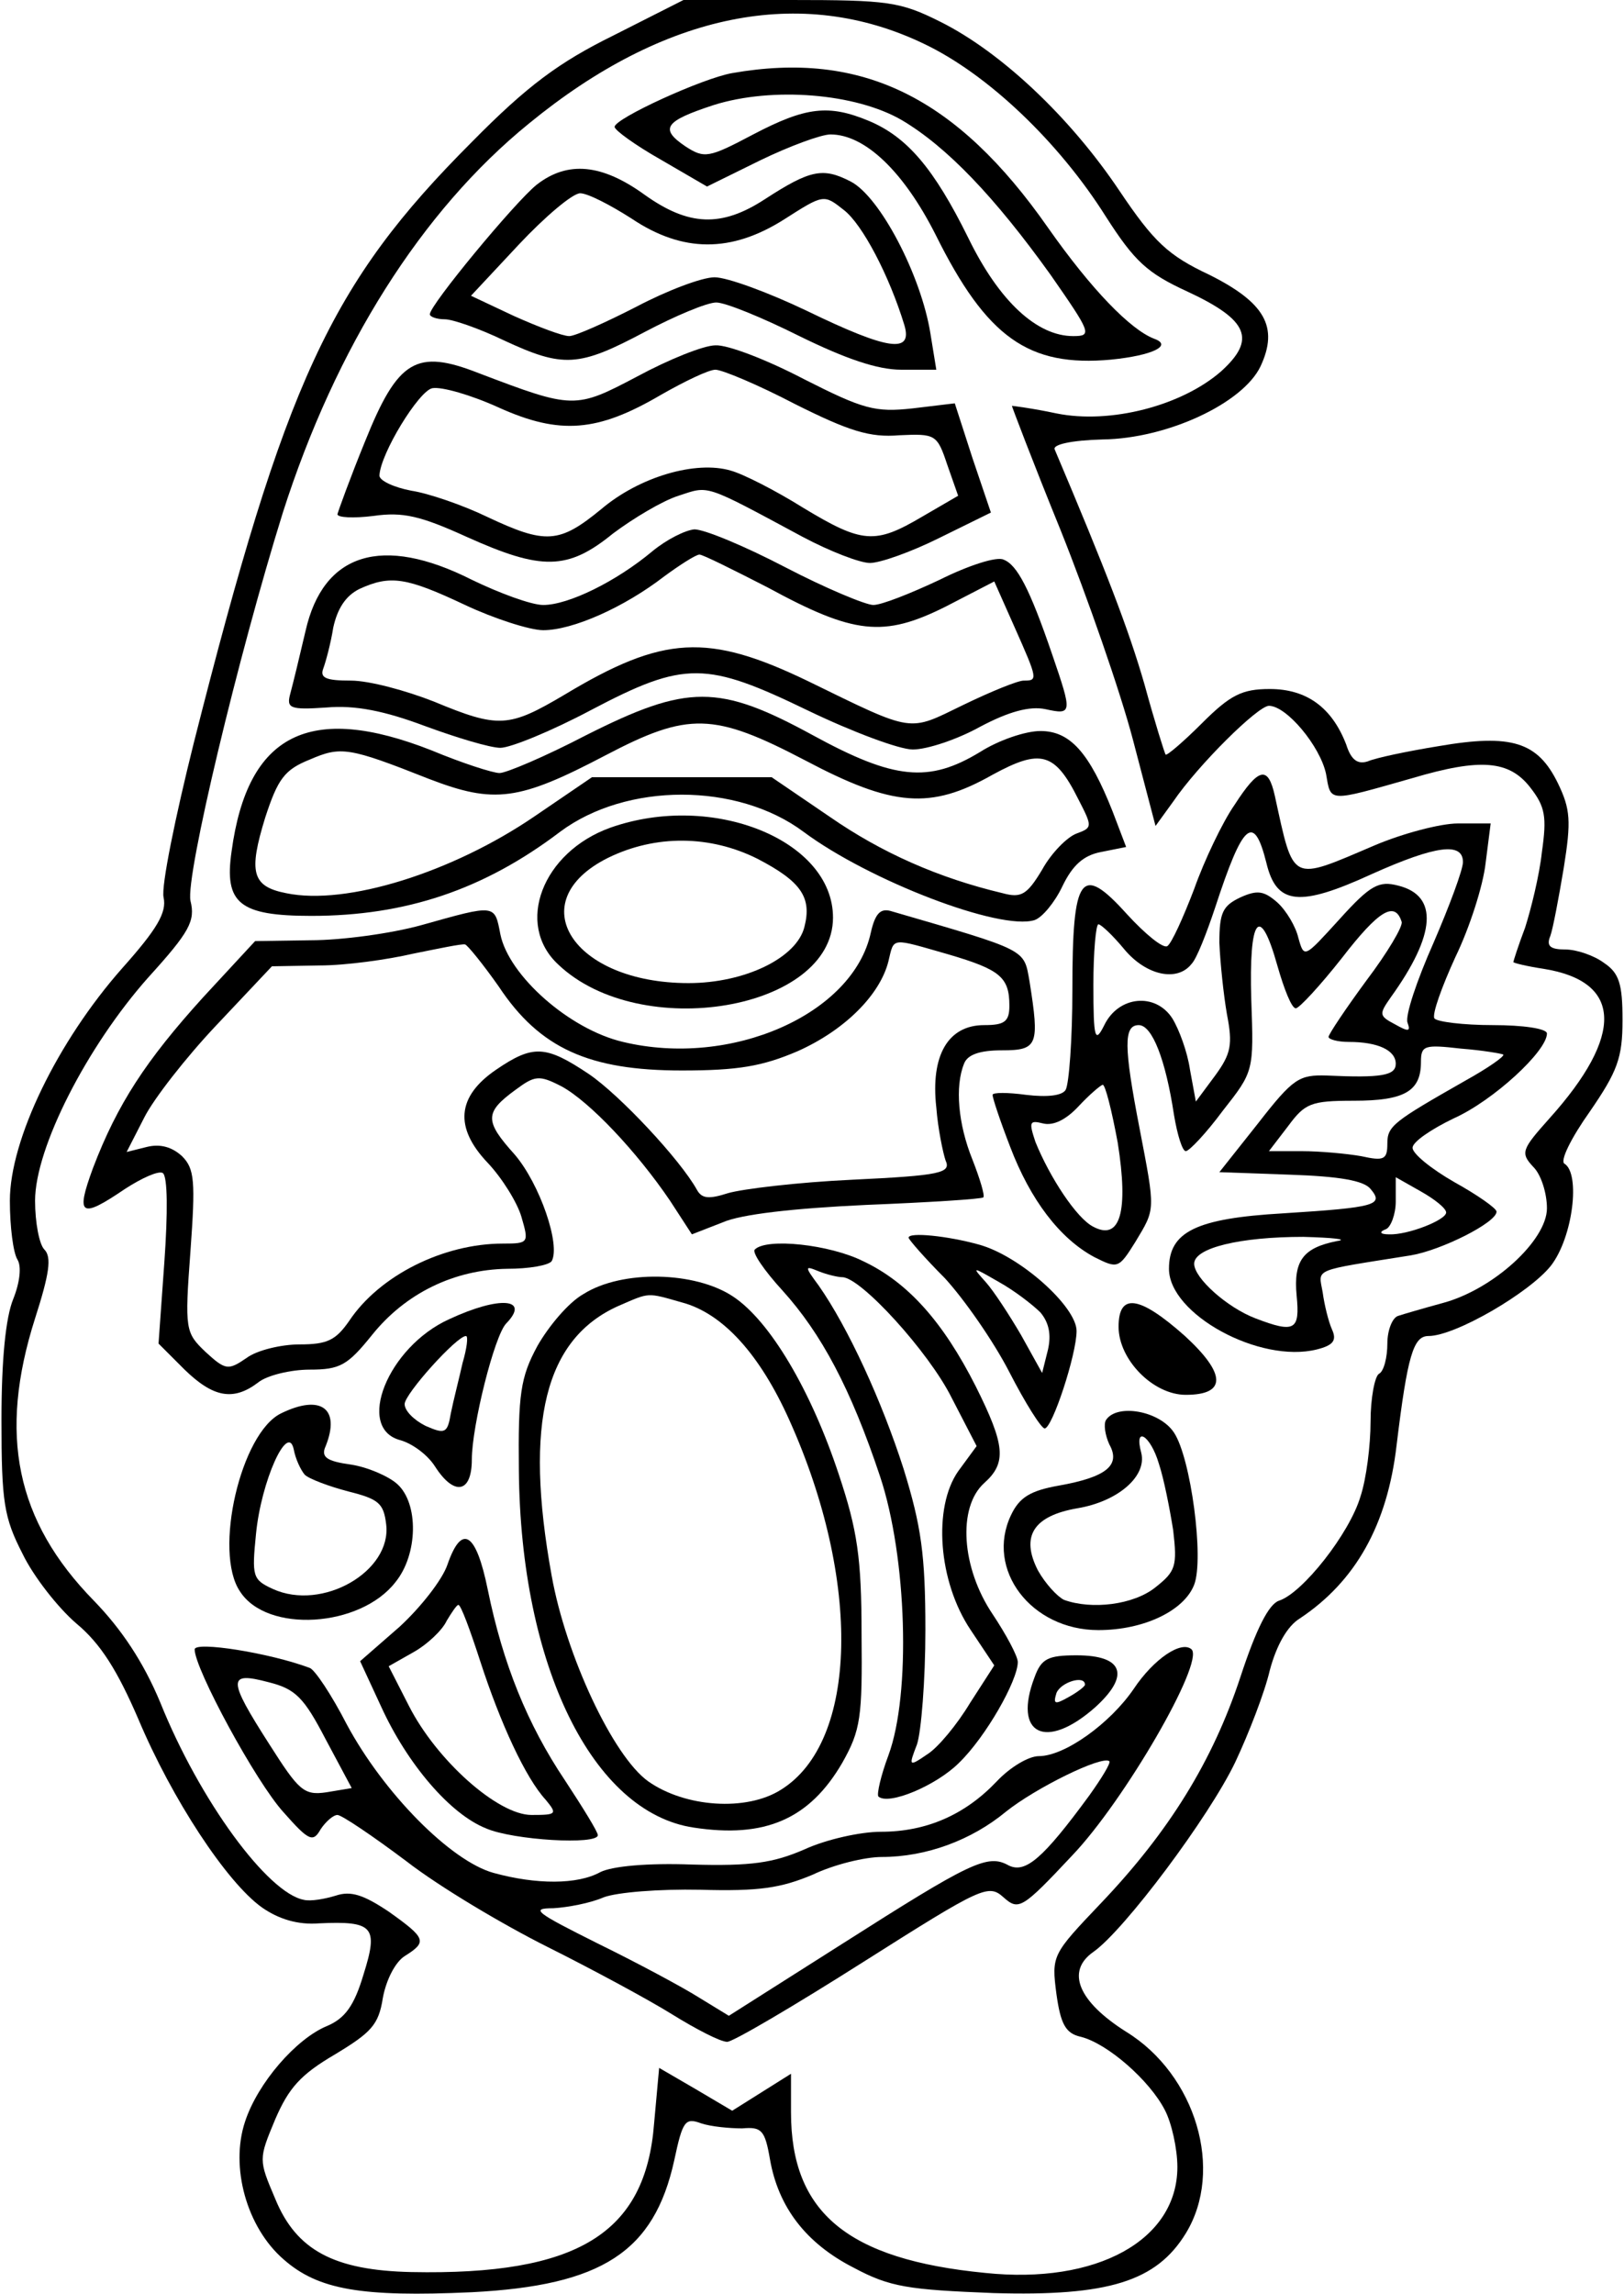
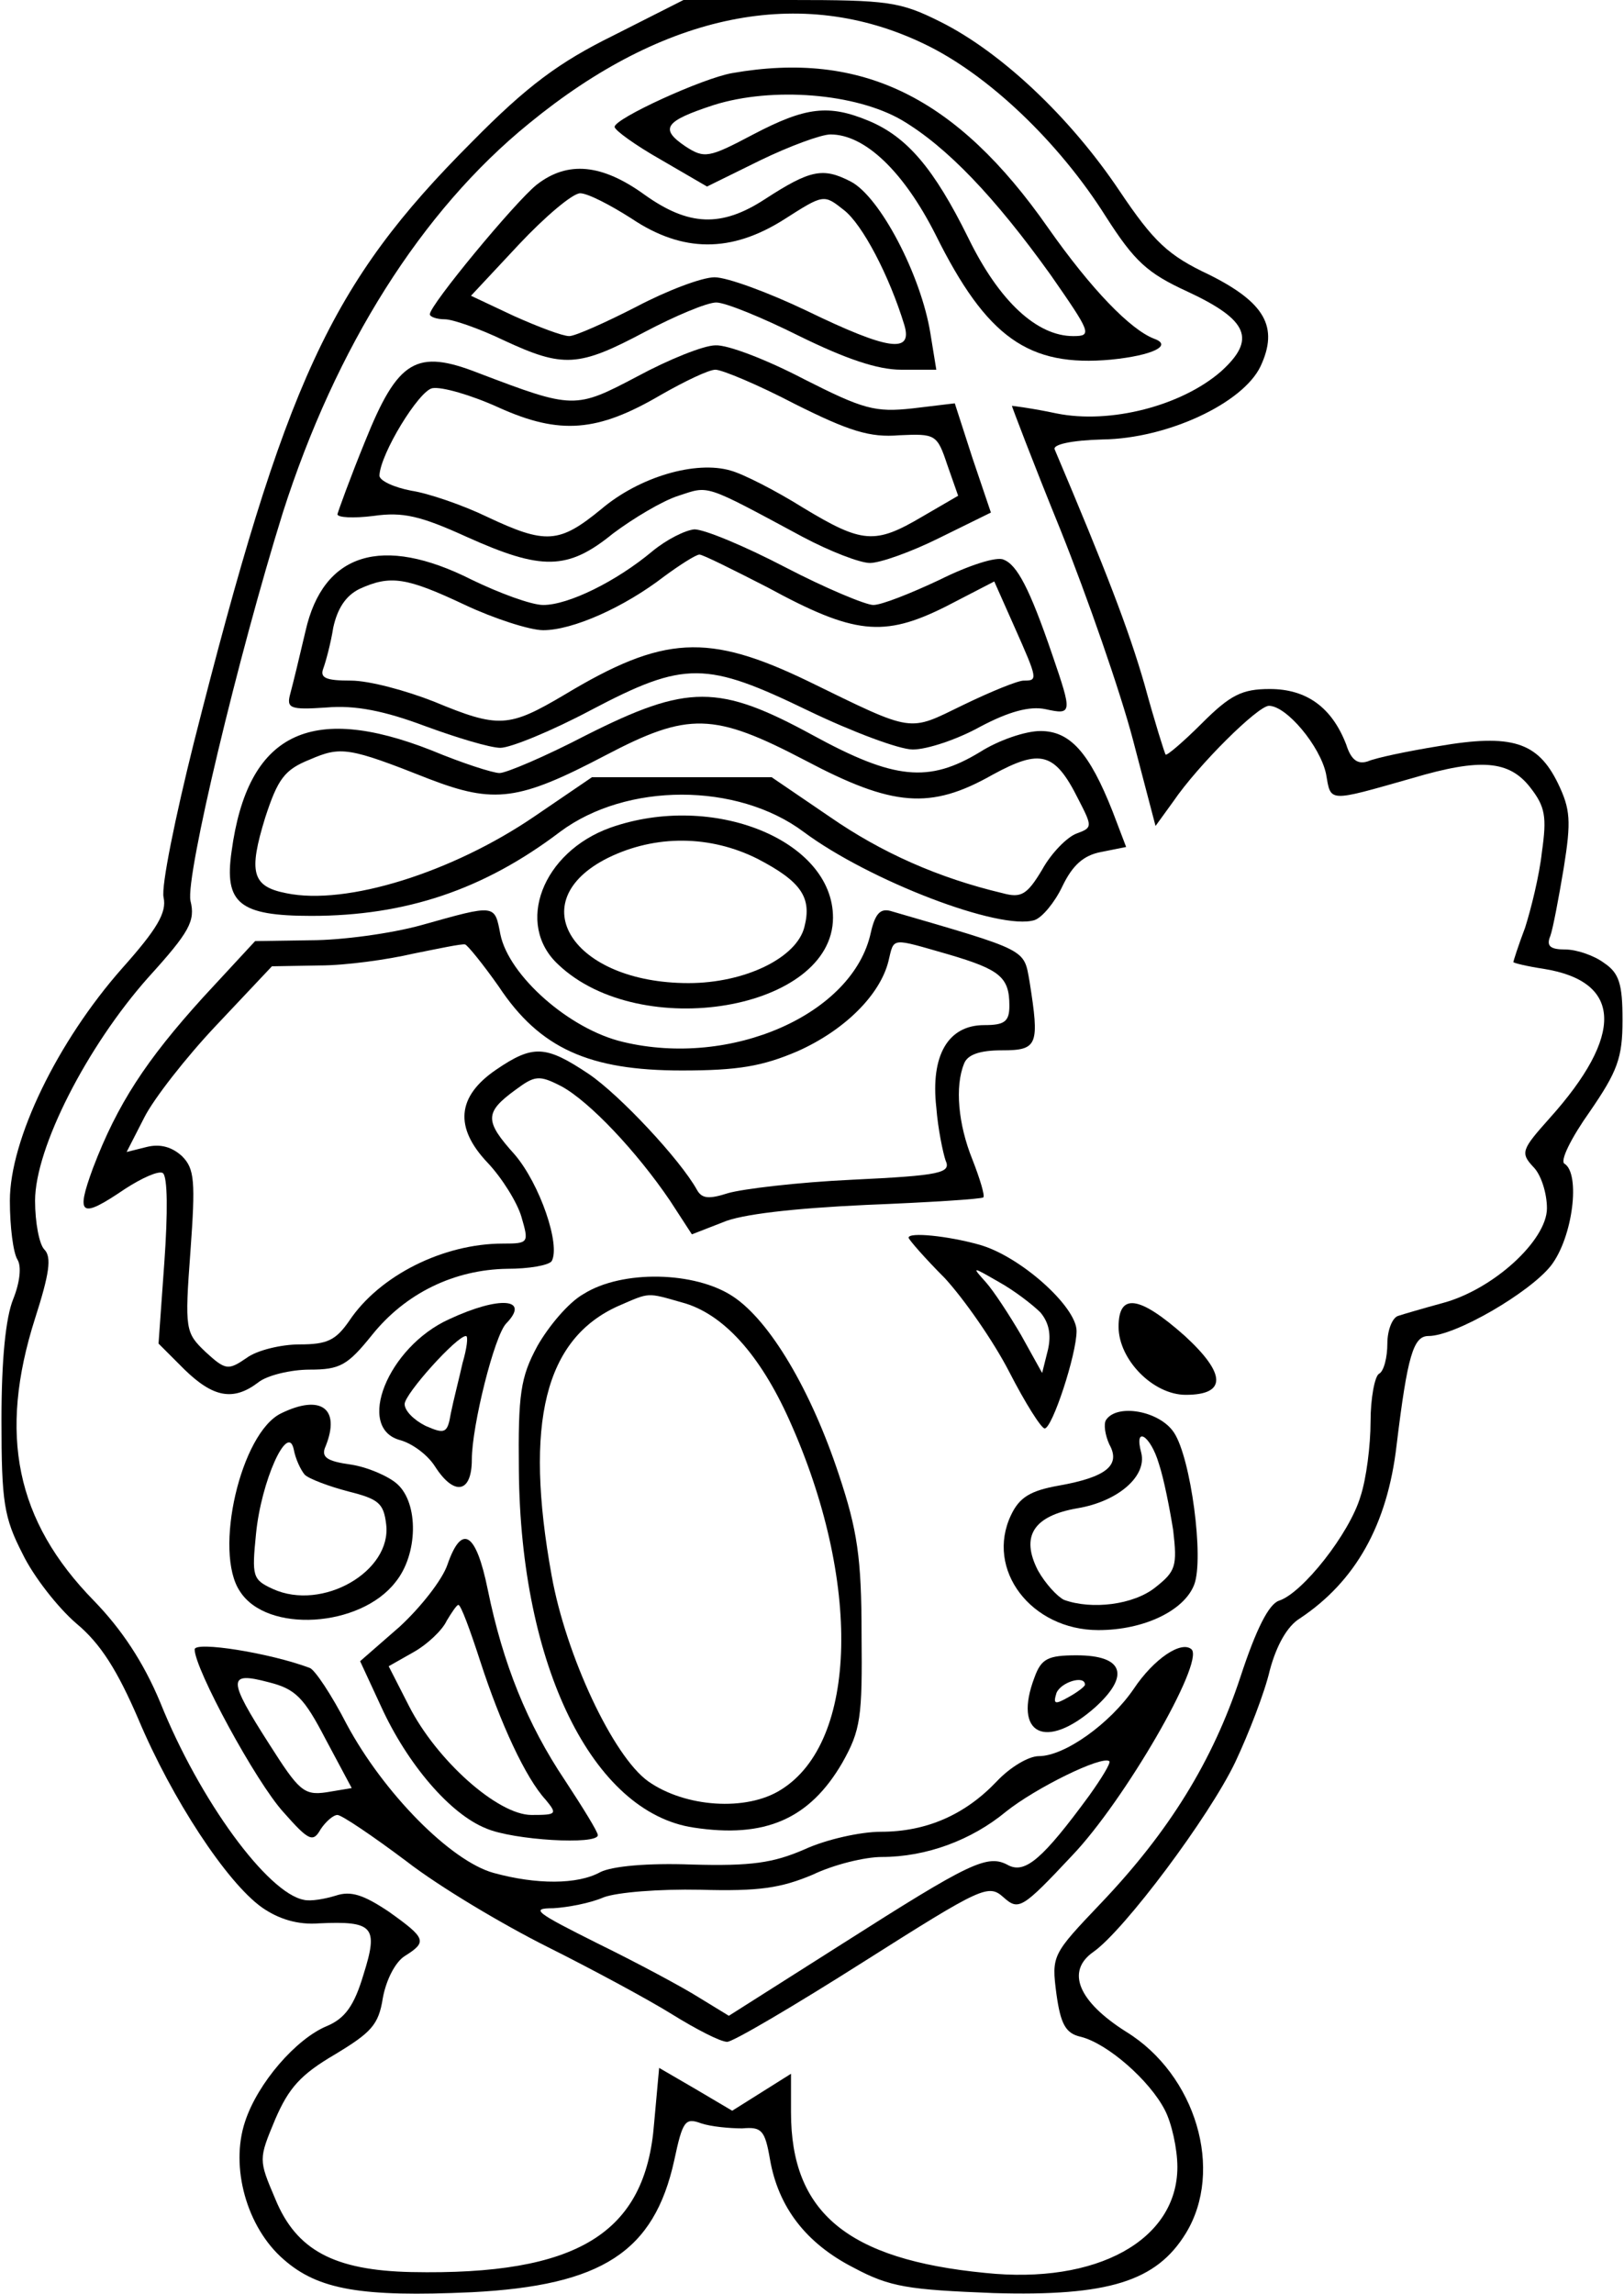
<svg xmlns="http://www.w3.org/2000/svg" version="1.0" width="50.992mm" height="71.998mm" viewBox="0 0 193 273" preserveAspectRatio="xMidYMid meet">
  <g transform="translate(0,273) scale(0.1,-0.1)" fill="#000000" stroke="none">
    <path d="M729 2688 c-65 -32 -103 -60 -169 -127 -169 -169 -222 -285 -331 -715 -22 -88 -39 -171 -36 -184 4 -18 -8 -38 -49 -84 -77 -87 -134 -204 -134 -277 0 -31 4 -62 9 -70 5 -8 3 -27 -5 -47 -9 -22 -14 -72 -14 -144 0 -98 3 -116 25 -159 13 -27 42 -64 64 -83 29 -24 49 -56 74 -114 40 -95 105 -194 147 -224 20 -14 43 -21 68 -19 65 3 71 -4 53 -61 -11 -37 -22 -52 -43 -61 -37 -15 -83 -68 -98 -114 -18 -54 2 -126 46 -164 41 -36 92 -45 224 -39 155 8 217 48 241 157 10 47 13 51 32 44 12 -4 34 -6 49 -6 23 2 27 -2 33 -37 10 -57 43 -100 100 -129 43 -23 65 -26 166 -30 137 -4 194 14 229 71 46 75 12 189 -71 240 -57 36 -72 72 -39 95 37 26 138 161 169 226 16 34 35 83 41 109 8 30 21 53 36 62 66 44 104 111 115 206 13 107 20 130 38 130 32 0 121 52 146 84 26 34 35 109 16 121 -6 3 8 31 30 62 33 48 39 64 39 109 0 43 -4 56 -22 68 -12 9 -33 16 -46 16 -18 0 -23 4 -18 16 3 8 10 45 16 81 9 56 8 70 -7 101 -24 49 -55 59 -142 44 -37 -6 -75 -14 -84 -18 -12 -4 -20 1 -26 20 -17 44 -47 66 -91 66 -33 0 -47 -7 -81 -41 -22 -22 -42 -39 -43 -37 -1 1 -13 39 -25 83 -19 66 -46 136 -107 280 -3 6 20 11 57 12 77 1 167 43 188 87 22 47 5 76 -61 109 -49 23 -66 39 -107 100 -59 88 -141 165 -213 201 -48 24 -62 26 -179 26 l-127 0 -83 -42z m369 -10 c76 -36 161 -117 217 -206 34 -53 49 -67 97 -89 73 -34 82 -57 40 -95 -47 -41 -132 -63 -196 -50 -28 6 -52 9 -53 9 0 -1 25 -67 58 -148 32 -80 71 -192 86 -249 l27 -103 21 29 c30 44 101 114 114 114 21 0 61 -48 68 -81 6 -34 1 -34 103 -5 81 24 115 21 140 -11 18 -23 20 -35 14 -77 -3 -28 -13 -68 -20 -90 -8 -21 -14 -40 -14 -41 0 -1 16 -5 36 -8 94 -15 96 -79 7 -178 -33 -37 -35 -41 -19 -58 9 -9 16 -31 16 -49 0 -38 -64 -97 -125 -113 -22 -6 -46 -13 -52 -15 -7 -2 -13 -17 -13 -33 0 -16 -4 -33 -10 -36 -5 -3 -10 -29 -10 -57 0 -28 -5 -68 -12 -89 -13 -44 -69 -115 -97 -124 -12 -4 -27 -33 -46 -91 -33 -100 -85 -184 -166 -269 -58 -61 -59 -62 -53 -108 5 -36 11 -47 29 -51 32 -8 82 -52 100 -87 8 -15 15 -46 15 -68 0 -87 -96 -140 -229 -126 -164 16 -231 72 -231 191 l0 46 -35 -22 -35 -22 -44 26 -43 25 -6 -66 c-10 -131 -91 -181 -289 -177 -92 2 -137 26 -162 87 -20 47 -20 47 0 95 16 37 30 53 71 77 43 26 52 35 57 67 4 22 15 43 26 50 27 17 26 21 -19 53 -30 20 -45 25 -63 19 -13 -4 -30 -7 -38 -5 -43 8 -124 118 -171 235 -20 48 -46 87 -79 121 -93 95 -114 198 -70 336 17 53 20 73 11 82 -6 6 -11 32 -11 58 0 63 62 184 135 266 49 54 56 67 50 91 -6 29 57 292 110 462 63 197 165 359 293 463 161 132 324 165 470 95z" />
    <path d="M870 2643 c-35 -6 -140 -54 -140 -64 0 -4 25 -22 55 -39 l55 -32 63 31 c35 17 73 31 84 31 41 0 87 -44 125 -119 61 -123 111 -158 209 -149 50 5 74 17 51 25 -28 11 -74 58 -126 132 -109 156 -222 211 -376 184z m202 -56 c54 -32 111 -92 177 -184 48 -69 50 -73 27 -73 -43 0 -88 41 -125 117 -41 83 -73 120 -118 139 -48 20 -75 17 -138 -16 -53 -28 -58 -29 -81 -14 -31 21 -24 30 34 49 70 22 169 14 224 -18z" />
    <path d="M637 2510 c-26 -21 -127 -143 -127 -154 0 -3 8 -6 18 -6 9 0 41 -11 70 -25 71 -33 89 -32 168 10 36 19 74 35 85 35 11 0 55 -18 99 -40 55 -27 93 -40 121 -40 l42 0 -7 43 c-11 69 -60 163 -95 181 -33 17 -48 14 -102 -21 -52 -34 -91 -32 -143 5 -51 37 -92 41 -129 12z m113 -40 c61 -41 119 -41 182 -1 47 30 47 30 71 11 22 -17 54 -78 72 -137 10 -34 -19 -30 -116 17 -46 22 -95 40 -110 40 -15 0 -57 -16 -93 -35 -37 -19 -73 -35 -80 -35 -8 0 -37 11 -66 24 l-51 24 57 61 c31 33 64 61 73 61 9 0 36 -14 61 -30z" />
    <path d="M757 2282 c-74 -39 -76 -39 -189 4 -74 29 -96 16 -135 -81 -18 -44 -32 -83 -33 -87 0 -4 19 -5 43 -2 35 5 56 0 111 -25 89 -40 120 -40 174 4 24 18 59 39 78 45 37 12 29 15 148 -49 32 -17 68 -31 80 -31 12 0 49 13 83 30 l61 30 -22 65 -21 65 -50 -6 c-45 -5 -59 -1 -130 35 -44 23 -91 41 -105 40 -14 0 -56 -17 -93 -37z m188 -33 c64 -32 89 -40 124 -37 43 2 45 1 57 -35 l13 -37 -43 -25 c-56 -33 -71 -32 -142 11 -32 20 -71 40 -86 44 -41 12 -108 -7 -154 -46 -50 -41 -66 -42 -136 -9 -29 14 -70 28 -90 31 -21 4 -38 12 -38 18 1 26 47 101 63 104 11 2 46 -8 79 -23 73 -33 118 -29 193 15 28 16 57 30 65 30 8 0 51 -18 95 -41z" />
    <path d="M775 2074 c-43 -36 -100 -64 -130 -64 -14 0 -52 14 -85 30 -107 54 -177 32 -198 -61 -7 -30 -15 -63 -18 -74 -5 -18 -1 -20 43 -17 34 3 69 -4 117 -22 38 -14 78 -26 90 -26 12 0 61 20 108 45 112 59 137 58 259 -1 52 -25 108 -46 124 -46 17 0 53 12 80 27 34 18 59 25 78 21 32 -7 32 -5 8 65 -27 79 -42 107 -58 113 -8 4 -42 -7 -76 -24 -34 -16 -69 -30 -79 -30 -9 0 -57 20 -105 45 -48 25 -96 45 -108 45 -11 -1 -33 -12 -50 -26z m137 -43 c103 -56 138 -60 212 -23 l58 30 24 -54 c28 -63 28 -64 11 -64 -7 0 -39 -13 -72 -29 -66 -32 -57 -34 -184 28 -120 58 -173 55 -291 -16 -66 -39 -78 -40 -155 -8 -33 13 -77 25 -99 25 -29 0 -37 3 -33 14 3 8 9 30 12 49 5 23 15 38 31 46 37 17 56 14 126 -19 34 -16 77 -30 93 -30 35 0 96 27 144 64 19 14 38 26 42 26 4 0 40 -18 81 -39z" />
    <path d="M696 1855 c-48 -25 -95 -45 -103 -45 -8 0 -45 12 -81 27 -145 57 -219 20 -238 -120 -9 -62 9 -77 95 -77 112 0 205 31 296 100 79 59 211 59 290 0 78 -58 234 -118 275 -105 9 3 24 21 33 40 12 25 25 37 46 41 l30 6 -16 42 c-28 71 -51 96 -86 96 -18 0 -50 -11 -72 -25 -61 -37 -102 -33 -199 20 -112 61 -149 61 -270 0z m261 -30 c104 -55 149 -59 223 -17 57 31 74 27 102 -29 17 -33 17 -34 -2 -41 -11 -4 -30 -23 -41 -43 -18 -30 -25 -34 -47 -28 -76 18 -144 48 -206 91 l-69 47 -107 0 -107 0 -69 -47 c-97 -66 -223 -106 -295 -91 -41 8 -45 25 -25 90 15 46 23 57 53 69 37 16 46 15 142 -23 78 -30 107 -26 210 28 99 52 129 51 238 -6z" />
-     <path d="M1468 1772 c-14 -20 -36 -66 -48 -100 -13 -34 -27 -65 -32 -68 -5 -3 -26 14 -48 38 -55 61 -65 47 -65 -90 0 -59 -4 -112 -8 -119 -4 -7 -22 -9 -47 -6 -22 3 -40 3 -40 0 0 -4 9 -31 21 -62 24 -63 59 -109 100 -131 28 -14 29 -14 49 18 24 40 24 36 5 135 -19 98 -19 123 -1 123 16 0 32 -41 42 -107 4 -24 10 -43 14 -43 4 0 24 21 44 48 37 47 37 47 34 132 -3 98 10 116 31 41 8 -28 17 -51 22 -51 4 0 29 27 55 60 44 57 63 68 71 43 2 -5 -17 -37 -42 -70 -25 -34 -45 -64 -45 -67 0 -3 11 -6 24 -6 35 0 56 -10 56 -26 0 -14 -17 -17 -82 -14 -33 1 -40 -3 -82 -57 l-46 -58 84 -3 c59 -2 88 -7 96 -17 16 -19 7 -22 -104 -29 -104 -6 -136 -22 -136 -66 0 -54 108 -113 176 -96 20 5 24 11 18 24 -4 9 -9 29 -11 44 -5 29 -14 25 105 44 36 6 102 39 102 52 0 4 -23 20 -50 35 -28 16 -50 34 -50 41 0 7 22 22 49 35 47 21 111 80 111 101 0 6 -29 10 -64 10 -36 0 -67 4 -70 8 -3 5 9 38 25 73 17 35 33 85 36 112 l6 47 -39 0 c-21 0 -66 -12 -99 -26 -101 -43 -96 -46 -119 59 -8 36 -19 34 -48 -11z m38 -69 c12 -50 39 -53 126 -13 76 34 108 38 108 14 0 -9 -16 -52 -35 -96 -20 -45 -34 -87 -31 -95 4 -11 1 -11 -15 -2 -19 10 -19 12 -5 32 54 75 57 121 9 133 -23 6 -33 1 -70 -40 -42 -46 -42 -47 -49 -22 -3 13 -14 32 -25 42 -16 14 -24 15 -44 6 -21 -10 -25 -18 -25 -54 1 -24 5 -62 9 -85 7 -36 5 -47 -14 -73 l-23 -31 -7 38 c-3 21 -13 48 -21 61 -20 31 -64 27 -81 -8 -11 -22 -13 -17 -13 48 0 39 3 72 6 72 3 0 17 -13 31 -30 26 -31 63 -39 80 -17 6 6 18 37 28 67 33 101 46 113 61 53z m282 -228 c2 -2 -18 -16 -45 -31 -86 -49 -93 -54 -93 -75 0 -19 -4 -21 -31 -15 -17 3 -49 6 -71 6 l-39 0 23 30 c20 27 27 30 78 30 60 0 80 11 80 46 0 20 4 21 48 16 26 -2 48 -6 50 -7z m-459 -105 c13 -82 3 -117 -29 -100 -20 10 -52 59 -69 101 -8 24 -7 26 9 22 12 -3 27 4 42 20 13 14 26 25 29 26 3 1 11 -31 18 -69z m391 -83 c0 -9 -46 -27 -68 -26 -11 0 -12 3 -4 6 6 2 12 18 12 33 l0 29 30 -17 c16 -9 30 -20 30 -25z m-130 -34 c-40 -8 -52 -23 -48 -65 4 -41 -2 -45 -49 -27 -34 13 -73 48 -73 65 0 19 55 32 130 32 36 -1 54 -3 40 -5z" />
    <path d="M725 1745 c-81 -29 -114 -115 -62 -163 98 -93 327 -54 327 56 0 92 -143 150 -265 107z m175 -37 c52 -27 65 -46 56 -81 -9 -37 -71 -67 -138 -67 -138 0 -200 97 -96 149 57 28 122 27 178 -1z" />
    <path d="M500 1629 c-36 -10 -95 -18 -132 -18 l-66 -1 -62 -67 c-68 -75 -102 -127 -131 -203 -21 -57 -15 -61 38 -25 20 13 40 22 45 19 6 -4 6 -48 2 -105 l-7 -98 31 -31 c34 -33 58 -38 88 -15 10 8 38 15 61 15 36 0 45 5 74 41 40 50 98 78 161 79 26 0 49 4 53 9 11 19 -14 92 -44 127 -36 40 -36 50 1 77 23 17 28 18 55 4 33 -18 89 -77 129 -136 l26 -40 36 14 c22 10 86 17 171 21 75 3 138 7 140 9 2 2 -4 22 -13 45 -17 42 -21 87 -10 114 4 11 19 16 45 16 43 0 45 6 33 82 -7 39 -1 36 -166 84 -12 3 -18 -4 -23 -26 -21 -97 -166 -161 -295 -130 -64 15 -136 79 -146 128 -7 36 -5 36 -94 11z m92 -73 c49 -74 108 -100 218 -100 67 0 96 5 138 23 56 25 98 67 108 107 7 29 2 28 72 8 61 -18 72 -27 72 -61 0 -19 -6 -23 -30 -23 -43 0 -64 -36 -57 -98 2 -26 8 -54 11 -63 7 -15 -6 -18 -111 -23 -65 -3 -131 -11 -148 -16 -22 -7 -31 -7 -37 4 -20 36 -92 113 -129 138 -51 34 -66 35 -110 5 -47 -32 -50 -69 -10 -111 17 -18 35 -47 40 -64 9 -31 9 -32 -22 -32 -71 0 -147 -38 -183 -92 -16 -23 -26 -28 -59 -28 -22 0 -51 -7 -63 -16 -22 -15 -25 -15 -49 7 -24 23 -25 26 -18 120 6 83 5 98 -10 113 -12 11 -26 15 -42 11 l-24 -6 21 41 c11 22 50 72 86 110 l66 70 57 1 c31 0 81 7 111 14 30 6 58 12 62 11 3 -1 21 -23 40 -50z" />
    <path d="M1080 1257 c0 -2 19 -24 43 -48 23 -25 58 -75 77 -112 19 -37 38 -67 42 -67 9 0 38 88 38 116 0 29 -68 90 -117 103 -36 10 -83 15 -83 8z m157 -89 c10 -12 13 -26 9 -44 l-7 -28 -25 45 c-14 24 -33 53 -42 63 -17 19 -17 19 16 0 18 -10 40 -27 49 -36z" />
-     <path d="M897 1243 c-4 -3 11 -25 33 -49 46 -51 81 -116 116 -221 32 -96 37 -259 10 -332 -9 -24 -14 -46 -12 -49 12 -11 69 13 96 40 32 31 70 98 70 120 0 7 -14 33 -30 57 -37 55 -42 127 -10 156 27 24 25 45 -10 115 -39 77 -81 124 -134 149 -40 20 -115 28 -129 14z m104 -33 c22 0 103 -89 130 -143 l30 -58 -22 -30 c-30 -43 -24 -131 15 -189 l28 -42 -29 -45 c-15 -25 -38 -53 -51 -61 -22 -15 -22 -14 -12 12 5 15 10 76 10 136 0 90 -5 124 -26 192 -26 81 -66 168 -101 218 -17 23 -17 24 0 17 10 -4 23 -7 28 -7z" />
    <path d="M693 1190 c-18 -10 -42 -39 -55 -62 -20 -37 -23 -57 -22 -148 2 -233 88 -407 208 -425 85 -13 138 10 177 77 22 39 24 54 23 153 0 91 -5 124 -27 190 -33 100 -82 183 -126 212 -45 30 -132 32 -178 3z m117 -10 c49 -13 93 -62 128 -140 86 -191 82 -383 -10 -440 -41 -26 -114 -21 -158 10 -42 30 -98 150 -115 245 -33 182 -8 282 80 321 37 16 33 16 75 4z" />
    <path d="M533 1160 c-73 -33 -112 -130 -58 -144 14 -4 32 -17 41 -31 23 -36 44 -32 44 8 0 40 27 148 41 162 29 30 -8 33 -68 5z m16 -52 c-4 -18 -11 -45 -14 -60 -4 -24 -7 -25 -30 -15 -14 7 -25 18 -25 26 0 12 62 81 73 81 3 0 1 -15 -4 -32z" />
    <path d="M1330 1151 c0 -39 41 -81 80 -81 49 0 48 25 -1 70 -54 48 -79 52 -79 11z" />
    <path d="M333 1048 c-48 -23 -81 -165 -49 -212 32 -50 143 -43 185 11 27 33 28 94 2 117 -10 9 -35 20 -55 23 -29 4 -36 9 -30 22 18 45 -6 62 -53 39z m28 -73 c5 -5 29 -14 52 -20 36 -9 42 -14 45 -39 7 -56 -76 -104 -135 -77 -24 11 -25 15 -20 65 6 63 38 134 45 101 2 -11 8 -24 13 -30z" />
    <path d="M1315 1040 c-3 -5 -1 -18 4 -29 14 -25 -4 -39 -60 -49 -34 -6 -47 -14 -57 -35 -31 -65 24 -137 104 -137 54 0 102 23 114 54 12 31 -4 151 -24 181 -17 26 -68 35 -81 15z m63 -52 c6 -18 13 -54 17 -79 5 -43 3 -49 -21 -68 -26 -21 -76 -27 -109 -15 -8 4 -22 19 -31 35 -21 41 -5 65 47 74 48 8 83 38 76 66 -9 33 11 21 21 -13z" />
    <path d="M531 868 c-6 -18 -32 -51 -57 -74 l-47 -41 25 -54 c31 -68 82 -128 125 -145 32 -14 133 -20 133 -8 0 4 -18 33 -39 65 -45 67 -74 139 -92 227 -14 69 -31 79 -48 30z m39 -115 c24 -74 54 -139 78 -165 14 -17 13 -18 -17 -18 -40 0 -113 65 -146 130 l-24 47 30 17 c16 9 34 26 39 37 6 10 12 19 14 19 3 0 14 -30 26 -67z" />
    <path d="M230 767 c0 -23 73 -158 106 -194 30 -34 35 -36 44 -20 6 9 15 17 20 17 5 0 42 -25 82 -55 40 -31 116 -76 168 -102 52 -26 119 -62 148 -80 29 -18 58 -33 66 -33 7 0 80 43 162 95 142 90 149 93 167 77 18 -16 22 -14 82 50 62 65 157 229 142 245 -12 11 -45 -11 -69 -47 -28 -41 -82 -80 -113 -80 -12 0 -34 -13 -50 -30 -38 -40 -84 -60 -138 -60 -24 0 -65 -9 -91 -21 -37 -16 -63 -20 -134 -18 -53 2 -95 -2 -109 -9 -27 -15 -76 -15 -127 -1 -51 14 -131 95 -175 177 -18 35 -38 65 -44 67 -48 18 -137 32 -137 22z m156 -107 l31 -58 -30 -5 c-27 -4 -33 2 -68 57 -50 78 -50 87 -1 74 32 -8 42 -18 68 -68z m909 -67 c-55 -75 -76 -93 -96 -83 -25 14 -45 4 -199 -94 l-134 -85 -36 22 c-19 12 -73 41 -120 64 -74 37 -81 42 -53 42 17 1 44 6 60 13 16 6 66 10 115 9 70 -2 96 2 134 18 25 12 62 21 82 21 53 0 107 20 148 54 35 28 114 67 123 60 2 -2 -9 -20 -24 -41z" />
    <path d="M1230 734 c-26 -68 13 -88 72 -36 42 38 34 62 -22 62 -34 0 -42 -4 -50 -26z m60 -9 c0 -2 -9 -9 -20 -15 -16 -9 -18 -8 -14 5 5 13 34 22 34 10z" />
  </g>
</svg>